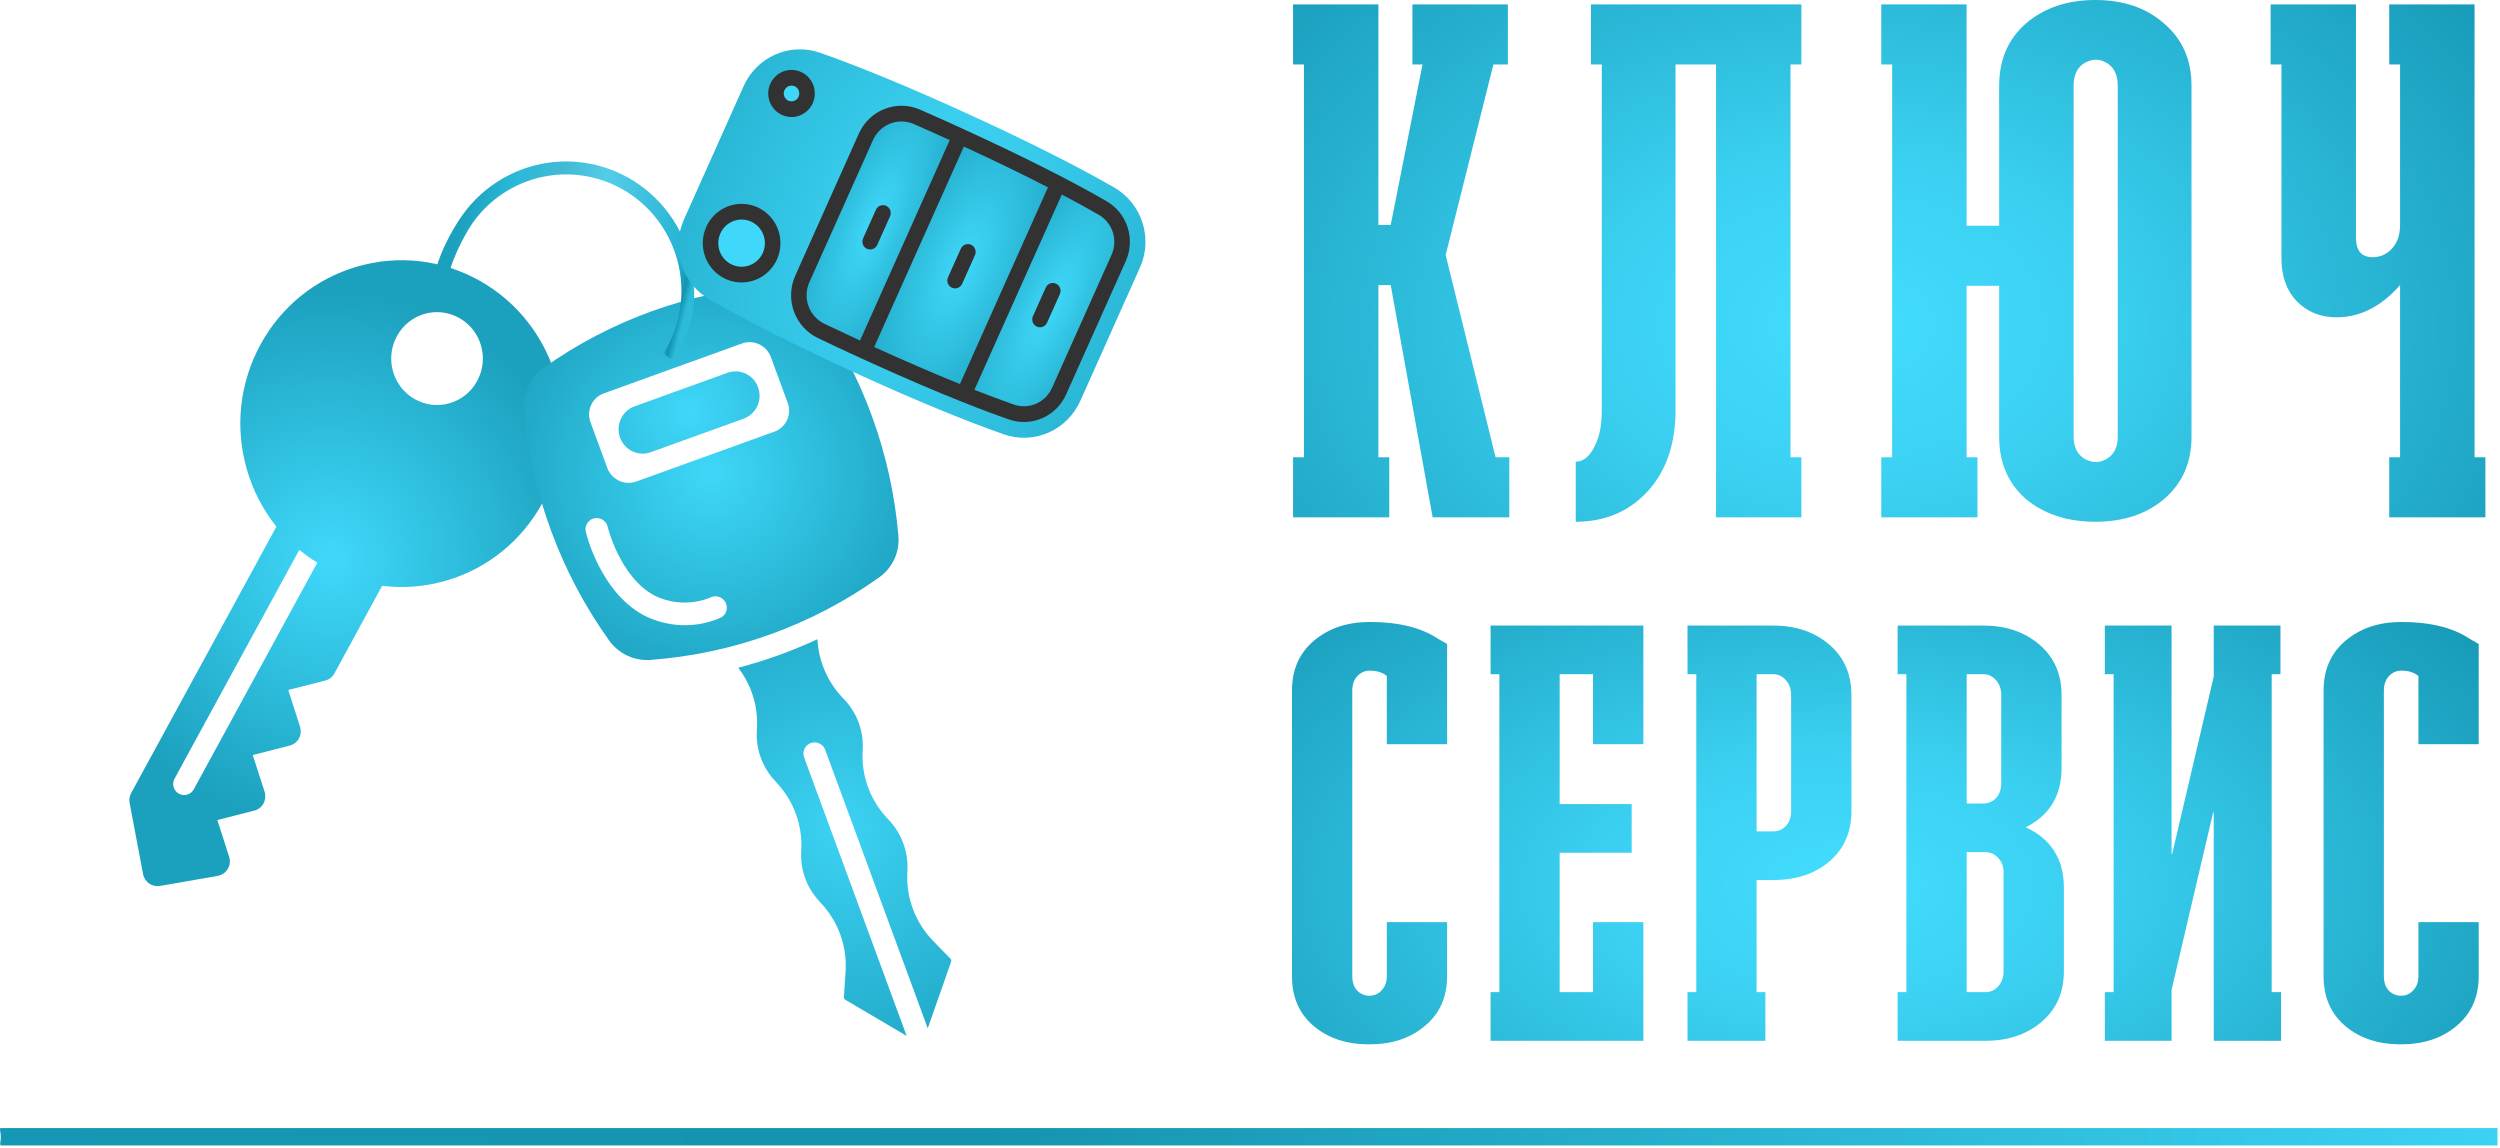
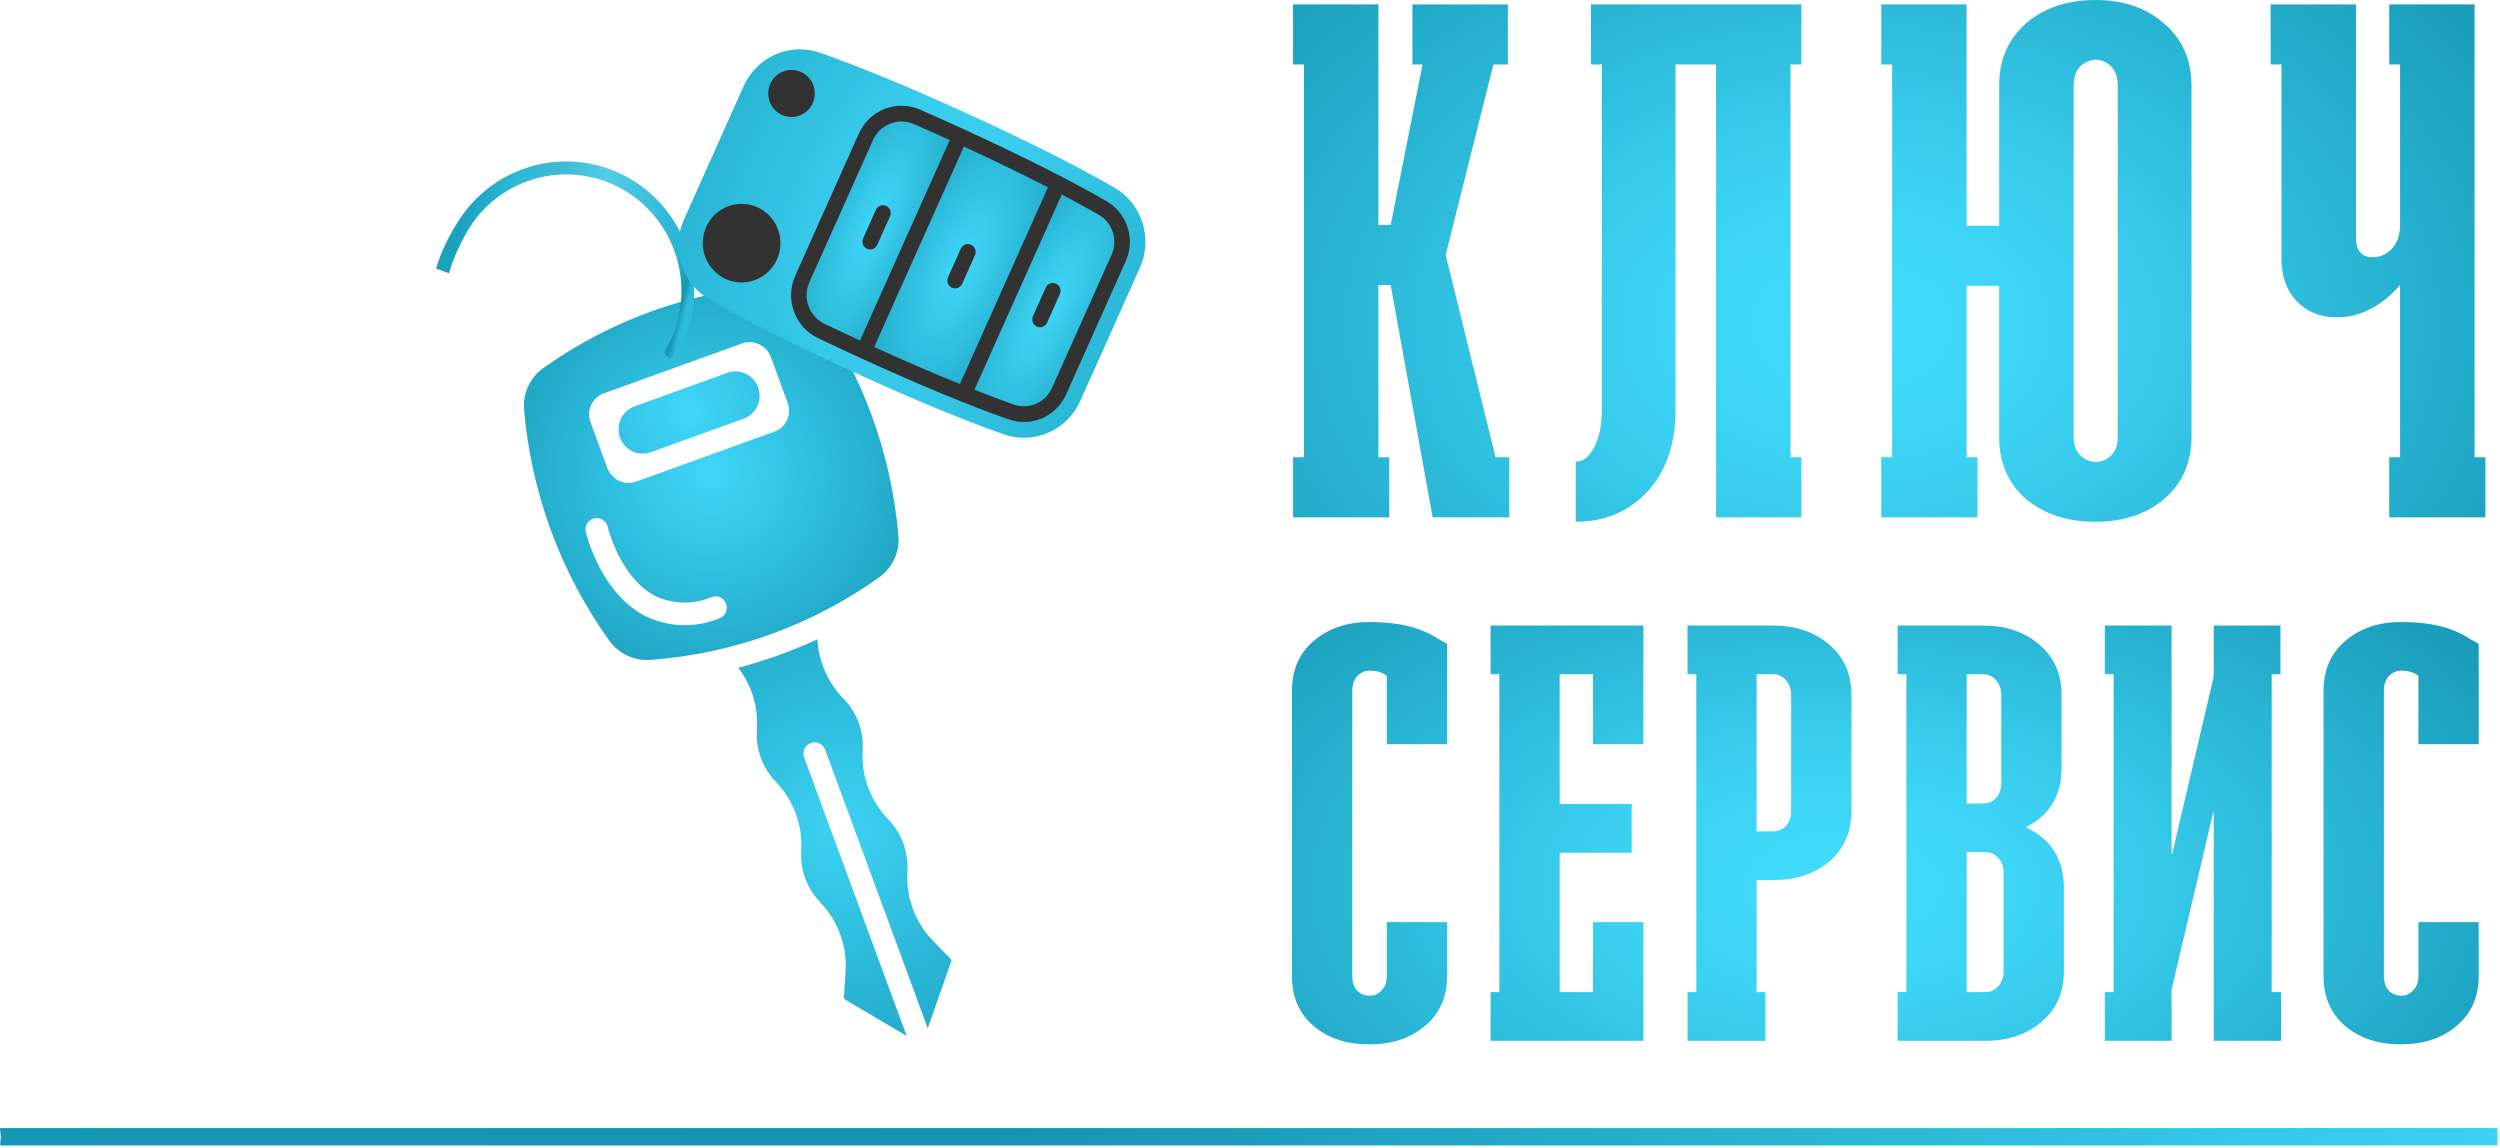
<svg xmlns="http://www.w3.org/2000/svg" width="183" height="84" viewBox="0 0 183 84" fill="none">
  <path d="M104.129 4.72H103.388V0.322H110.376V4.72H109.317L105.823 18.667L109.476 33.473H110.481V37.871H104.87L101.8 20.867H100.9V33.473H101.694V37.871H94.653V33.473H95.448V4.72H94.653V0.322H100.9V16.468H101.8L104.129 4.72ZM131.861 37.871H125.615V4.72H122.65V30.04C122.65 32.507 121.962 34.492 120.586 35.994C119.209 37.46 117.462 38.193 115.345 38.193V33.794C115.874 33.794 116.316 33.455 116.669 32.775C117.057 32.096 117.251 31.184 117.251 30.04V4.72H116.457V0.322H131.861V4.72H131.067V33.473H131.861V37.871ZM138.504 4.72H137.709V0.322H143.956V16.522H146.338V6.276C146.338 4.381 146.991 2.861 148.297 1.717C149.638 0.572 151.332 0 153.379 0C155.425 0 157.102 0.572 158.408 1.717C159.749 2.861 160.419 4.381 160.419 6.276V31.971C160.419 33.866 159.749 35.386 158.408 36.53C157.102 37.639 155.425 38.193 153.379 38.193C151.332 38.193 149.638 37.639 148.297 36.53C146.991 35.386 146.338 33.866 146.338 31.971V20.92H143.956V33.473H144.75V37.871H137.709V33.473H138.504V4.72ZM151.79 6.276V31.971C151.79 32.722 152.055 33.258 152.585 33.58C153.149 33.902 153.696 33.902 154.226 33.58C154.755 33.258 155.02 32.722 155.02 31.971V6.276C155.02 5.489 154.755 4.935 154.226 4.613C153.696 4.291 153.149 4.291 152.585 4.613C152.055 4.935 151.79 5.489 151.79 6.276ZM167.003 4.72H166.209V0.322H172.456V17.38C172.456 18.346 172.862 18.828 173.673 18.828C174.238 18.828 174.715 18.614 175.103 18.185C175.491 17.756 175.685 17.183 175.685 16.468V4.72H174.891V0.322H181.138V33.473H181.931V37.871H174.891V33.473H175.685V20.867C174.308 22.44 172.756 23.227 171.027 23.227C169.862 23.227 168.892 22.834 168.115 22.047C167.374 21.26 167.003 20.223 167.003 18.936V4.72Z" fill="url(#paint0_radial_2002_1481)" />
  <path d="M101.515 54.475V49.481C101.201 49.22 100.786 49.09 100.272 49.09C99.9 49.09 99.587 49.235 99.329 49.524C99.101 49.785 98.987 50.132 98.987 50.566V71.453C98.987 71.888 99.101 72.235 99.329 72.496C99.587 72.756 99.886 72.887 100.229 72.887C100.601 72.887 100.901 72.756 101.129 72.496C101.386 72.235 101.515 71.888 101.515 71.453V67.502H105.929V71.453C105.929 72.987 105.385 74.203 104.3 75.101C103.243 75.999 101.887 76.447 100.229 76.447C98.572 76.447 97.216 75.999 96.158 75.101C95.101 74.203 94.573 72.987 94.573 71.453V50.566C94.573 49.032 95.101 47.816 96.158 46.919C97.243 45.992 98.615 45.529 100.272 45.529C102.358 45.529 104.014 45.934 105.243 46.745L105.929 47.136V54.475H101.515ZM120.295 54.475H116.609V49.35H114.167V58.86H119.438V62.421H114.167V72.626H116.609V67.502H120.295V76.187H109.11V72.626H109.753V49.35H109.11V45.79H120.295V54.475ZM124.169 49.35H123.526V45.79H129.783C131.44 45.79 132.811 46.253 133.897 47.179C134.982 48.106 135.525 49.336 135.525 50.87V59.381C135.525 60.916 134.982 62.146 133.897 63.072C132.839 63.97 131.468 64.419 129.783 64.419H128.583V72.626H129.226V76.187H123.526V72.626H124.169V49.35ZM128.583 49.35V60.858H129.783C130.155 60.858 130.468 60.728 130.726 60.467C130.983 60.178 131.111 59.816 131.111 59.381V50.87C131.111 50.436 130.983 50.074 130.726 49.785C130.468 49.495 130.155 49.35 129.783 49.35H128.583ZM139.548 49.35H138.906V45.79H145.162C146.818 45.79 148.19 46.253 149.276 47.179C150.361 48.106 150.905 49.336 150.905 50.87V56.212C150.905 58.238 150.032 59.685 148.29 60.554C150.147 61.422 151.076 62.899 151.076 64.983V71.106C151.076 72.64 150.533 73.871 149.447 74.797C148.361 75.723 146.99 76.187 145.334 76.187H138.906V72.626H139.548V49.35ZM145.334 62.378H143.962V72.626H145.334C145.704 72.626 146.019 72.481 146.276 72.192C146.533 71.902 146.662 71.54 146.662 71.106V63.854C146.662 63.42 146.533 63.072 146.276 62.812C146.019 62.522 145.704 62.378 145.334 62.378ZM143.962 49.35V58.817H145.162C145.533 58.817 145.848 58.687 146.105 58.426C146.362 58.137 146.491 57.775 146.491 57.341V50.87C146.491 50.436 146.362 50.074 146.105 49.785C145.848 49.495 145.533 49.35 145.162 49.35H143.962ZM154.717 49.35H154.074V45.79H158.96V62.508H159.003L162.045 49.524V45.79H166.93V49.35H166.287V72.626H166.973V76.187H162.045V59.468H162.002L158.96 72.452V76.187H154.074V72.626H154.717V49.35ZM177.027 54.475V49.481C176.712 49.22 176.299 49.09 175.785 49.09C175.413 49.09 175.099 49.235 174.842 49.524C174.612 49.785 174.499 50.132 174.499 50.566V71.453C174.499 71.888 174.612 72.235 174.842 72.496C175.099 72.756 175.399 72.887 175.742 72.887C176.112 72.887 176.412 72.756 176.642 72.496C176.899 72.235 177.027 71.888 177.027 71.453V67.502H181.441V71.453C181.441 72.987 180.898 74.203 179.813 75.101C178.755 75.999 177.398 76.447 175.742 76.447C174.084 76.447 172.727 75.999 171.671 75.101C170.613 74.203 170.085 72.987 170.085 71.453V50.566C170.085 49.032 170.613 47.816 171.671 46.919C172.756 45.992 174.127 45.529 175.785 45.529C177.869 45.529 179.527 45.934 180.756 46.745L181.441 47.136V54.475H177.027Z" fill="url(#paint1_radial_2002_1481)" />
  <path d="M0.061 82.573C-0.076 82.573 0.061 82.859 0.061 83.211C0.061 83.564 -0.054 83.85 0.084 83.85L0.061 82.573ZM0.084 83.85H182.817V82.573H0.061L0.084 83.85Z" fill="url(#paint2_linear_2002_1481)" />
-   <path d="M9.488 58.775C9.439 58.531 9.479 58.27 9.603 58.049L20.233 38.55C19.247 37.319 18.505 35.891 18.058 34.321C17.185 31.253 17.545 28.021 19.065 25.225C20.589 22.433 23.096 20.405 26.125 19.521C29.156 18.635 32.338 19.001 35.099 20.543C40.797 23.731 42.871 31.018 39.721 36.79C38.196 39.589 35.693 41.616 32.664 42.501C31.114 42.954 29.529 43.074 27.971 42.883L24.48 49.292C24.334 49.556 24.096 49.743 23.802 49.819L21.101 50.505L21.961 53.195C22.051 53.48 22.028 53.788 21.881 54.052C21.742 54.313 21.496 54.505 21.211 54.576L18.501 55.267L19.369 57.953C19.459 58.237 19.43 58.548 19.291 58.81C19.144 59.073 18.938 59.252 18.613 59.336L15.909 60.026L16.771 62.714C16.872 63.01 16.83 63.336 16.676 63.604C16.531 63.842 16.314 64.01 16.057 64.085C16.02 64.096 15.982 64.106 15.943 64.113L11.706 64.851C11.134 64.951 10.587 64.567 10.474 63.99L9.488 58.775ZM30.368 29.222C31.992 30.131 34.031 29.535 34.926 27.891C35.823 26.246 35.236 24.181 33.612 23.273C31.991 22.365 29.953 22.959 29.054 24.604C28.159 26.247 28.748 28.314 30.368 29.222ZM13.091 58.098C13.284 58.206 13.507 58.223 13.702 58.166C13.897 58.109 14.076 57.974 14.183 57.779L23.227 41.186C22.763 40.903 22.326 40.589 21.912 40.247L12.778 56.995C12.565 57.387 12.706 57.882 13.091 58.098Z" fill="url(#paint3_radial_2002_1481)" />
  <path d="M53.253 27.288C54.158 26.962 55.156 27.432 55.492 28.345C55.835 29.277 55.359 30.314 54.434 30.647L47.63 33.103C46.724 33.43 45.727 32.96 45.391 32.047C45.048 31.115 45.524 30.078 46.449 29.744L53.253 27.288Z" fill="url(#paint4_radial_2002_1481)" />
  <path d="M39.761 26.95C38.792 27.639 38.261 28.793 38.364 29.989C38.881 36.059 41.028 41.893 44.577 46.87C45.274 47.85 46.43 48.395 47.62 48.305C53.662 47.854 59.45 45.764 64.367 42.256C65.336 41.567 65.867 40.413 65.763 39.217C65.245 33.148 63.098 27.315 59.55 22.34C58.852 21.359 57.696 20.814 56.506 20.904C50.465 21.355 44.677 23.444 39.761 26.95ZM44.48 38.559C44.488 38.594 45.368 42.205 47.873 43.577C49.206 44.24 50.755 44.283 52.107 43.693C52.531 43.549 52.996 43.773 53.152 44.197C53.308 44.621 53.098 45.089 52.68 45.248C50.884 46.01 48.836 45.926 47.089 45.021C43.928 43.283 42.92 39.096 42.881 38.922C42.78 38.478 43.054 38.04 43.494 37.94C43.934 37.841 44.376 38.118 44.483 38.56L44.48 38.559ZM56.428 26.142L57.659 29.483C57.811 29.895 57.794 30.35 57.612 30.746C57.43 31.142 57.098 31.448 56.688 31.596L46.57 35.248C46.161 35.396 45.708 35.374 45.311 35.187C44.914 35 44.606 34.663 44.454 34.25L43.224 30.908C42.909 30.049 43.343 29.103 44.195 28.796L54.312 25.143C55.164 24.835 56.112 25.282 56.428 26.142Z" fill="url(#paint5_radial_2002_1481)" />
  <path d="M58.888 54.817C59.026 54.515 59.334 54.329 59.667 54.345C59.999 54.362 60.291 54.577 60.407 54.892L67.911 75.272L69.622 70.398C69.652 70.323 69.632 70.237 69.574 70.18L68.293 68.862C66.999 67.528 66.318 65.715 66.418 63.867L66.425 63.713C66.492 62.338 65.989 60.991 65.035 59.989C63.714 58.641 63.026 56.794 63.15 54.919C63.238 53.531 62.734 52.164 61.762 51.16L61.692 51.088C60.577 49.922 59.918 48.395 59.836 46.789C57.971 47.658 56.03 48.358 54.037 48.879C55.022 50.154 55.509 51.743 55.408 53.343L55.404 53.432C55.307 54.83 55.811 56.209 56.788 57.223C56.809 57.245 56.829 57.268 56.848 57.291C58.113 58.634 58.766 60.441 58.649 62.273C58.558 63.662 59.062 65.031 60.034 66.037C60.055 66.059 60.075 66.082 60.093 66.106C61.354 67.446 62.008 69.246 61.899 71.075L61.775 72.987C61.771 73.066 61.81 73.141 61.877 73.183L66.366 75.829L58.864 55.449C58.788 55.242 58.797 55.015 58.888 54.817Z" fill="url(#paint6_radial_2002_1481)" />
  <path d="M31.93 19.659C32.258 18.334 33.283 16.439 34.127 15.373C34.971 14.306 36.033 13.437 37.24 12.825C38.446 12.212 39.77 11.871 41.119 11.823C42.468 11.776 43.812 12.024 45.057 12.551C46.303 13.077 47.422 13.87 48.337 14.875C49.251 15.879 49.941 17.072 50.358 18.371C50.776 19.67 50.911 21.045 50.755 22.402C50.598 23.759 50.154 25.065 49.452 26.232C49.243 26.483 48.522 25.954 48.651 25.739C49.283 24.689 49.682 23.513 49.823 22.292C49.964 21.071 49.843 19.833 49.467 18.664C49.091 17.495 48.471 16.421 47.647 15.517C46.824 14.613 45.817 13.9 44.696 13.426C43.575 12.952 42.366 12.729 41.151 12.771C39.937 12.814 38.746 13.121 37.66 13.673C36.574 14.224 35.618 15.006 34.859 15.966C34.099 16.925 33.165 18.816 32.87 20.009L31.93 19.659Z" fill="url(#paint7_linear_2002_1481)" />
  <path d="M81.592 14.126L59.689 4.558C58.102 3.864 56.259 4.604 55.574 6.21L50.697 17.64C50.012 19.246 50.743 21.11 52.33 21.803L74.233 31.371C75.821 32.065 77.663 31.325 78.348 29.719L83.225 18.289C83.91 16.683 83.179 14.819 81.592 14.126Z" fill="#323233" />
-   <path d="M55.839 18.51C56.227 17.642 55.847 16.619 54.989 16.226C54.13 15.833 53.12 16.218 52.731 17.086C52.342 17.955 52.723 18.977 53.581 19.371C54.44 19.764 55.45 19.378 55.839 18.51Z" fill="#40D8FA" />
  <path d="M74.209 29.612C74.743 29.8 75.329 29.778 75.847 29.551C76.367 29.323 76.782 28.906 77.012 28.383L81.362 18.663C81.599 18.143 81.634 17.552 81.461 17.006C81.288 16.461 80.918 16.002 80.426 15.72C79.605 15.248 78.697 14.752 77.724 14.239L71.326 28.535C72.35 28.936 73.317 29.3 74.209 29.612ZM75.61 23.147L76.548 21.05C76.61 20.912 76.724 20.803 76.865 20.749C77.007 20.696 77.163 20.701 77.301 20.764C77.438 20.827 77.545 20.942 77.598 21.085C77.651 21.228 77.646 21.386 77.584 21.525L76.646 23.621C76.584 23.76 76.469 23.869 76.328 23.922C76.187 23.976 76.031 23.971 75.894 23.908C75.756 23.845 75.649 23.73 75.596 23.587C75.543 23.444 75.548 23.286 75.61 23.147Z" fill="url(#paint8_radial_2002_1481)" />
-   <path d="M58.457 7.079C58.587 6.79 58.46 6.449 58.174 6.318C57.888 6.187 57.551 6.315 57.422 6.604C57.292 6.894 57.419 7.235 57.705 7.366C57.991 7.497 58.328 7.369 58.457 7.079Z" fill="#40D8FA" />
  <path d="M66.882 9.076C66.334 8.84 65.716 8.829 65.161 9.047C64.606 9.264 64.157 9.692 63.909 10.24L59.242 20.67C58.998 21.22 58.977 21.844 59.182 22.409C59.386 22.975 59.801 23.437 60.338 23.698C61.173 24.098 62.051 24.508 62.954 24.927L69.521 10.253C68.613 9.843 67.73 9.446 66.882 9.076ZM65.152 15.83L64.214 17.926C64.152 18.065 64.038 18.174 63.897 18.227C63.756 18.281 63.599 18.276 63.462 18.213C63.324 18.15 63.217 18.035 63.164 17.892C63.111 17.749 63.116 17.591 63.178 17.452L64.116 15.355C64.178 15.216 64.293 15.108 64.434 15.054C64.575 15.001 64.731 15.006 64.869 15.069C65.006 15.132 65.113 15.247 65.166 15.39C65.22 15.533 65.215 15.691 65.152 15.83Z" fill="url(#paint9_radial_2002_1481)" />
  <path d="M70.267 28.112L76.711 13.712C74.888 12.776 72.832 11.779 70.556 10.729L63.99 25.402C66.272 26.438 68.368 27.345 70.267 28.112ZM69.394 20.299L70.332 18.203C70.394 18.064 70.509 17.956 70.65 17.902C70.791 17.848 70.947 17.853 71.085 17.916C71.222 17.979 71.329 18.095 71.382 18.237C71.435 18.38 71.43 18.538 71.368 18.677L70.43 20.774C70.368 20.913 70.254 21.021 70.112 21.075C69.971 21.129 69.815 21.124 69.678 21.061C69.54 20.998 69.433 20.882 69.38 20.739C69.327 20.597 69.332 20.438 69.394 20.299Z" fill="url(#paint10_radial_2002_1481)" />
  <path d="M54.426 6.323L50.077 16.043C49.603 17.085 49.534 18.27 49.883 19.361C50.232 20.453 50.974 21.372 51.961 21.936C54.696 23.508 58.253 25.3 62.534 27.261C66.814 29.222 70.492 30.745 73.464 31.787C74.535 32.166 75.707 32.123 76.748 31.669C77.788 31.214 78.622 30.379 79.084 29.332L83.433 19.612C83.907 18.57 83.977 17.385 83.628 16.294C83.279 15.202 82.537 14.283 81.549 13.719C78.815 12.147 75.257 10.355 70.977 8.394C66.696 6.433 63.018 4.91 60.046 3.868C58.976 3.489 57.804 3.531 56.763 3.986C55.722 4.441 54.888 5.275 54.426 6.323ZM56.386 6.13C56.525 5.819 56.752 5.557 57.038 5.376C57.325 5.196 57.658 5.106 57.995 5.117C58.332 5.128 58.658 5.24 58.933 5.439C59.207 5.637 59.417 5.914 59.536 6.233C59.655 6.553 59.677 6.901 59.601 7.233C59.525 7.566 59.352 7.868 59.106 8.101C58.86 8.335 58.551 8.489 58.218 8.545C57.885 8.6 57.543 8.555 57.236 8.414C56.824 8.225 56.503 7.879 56.343 7.45C56.184 7.022 56.199 6.547 56.386 6.13ZM51.695 16.612C51.927 16.093 52.306 15.656 52.783 15.356C53.261 15.055 53.815 14.905 54.377 14.923C54.939 14.942 55.483 15.128 55.94 15.46C56.397 15.791 56.747 16.252 56.946 16.784C57.144 17.317 57.181 17.897 57.054 18.451C56.926 19.005 56.639 19.508 56.229 19.897C55.819 20.286 55.304 20.544 54.749 20.636C54.194 20.729 53.624 20.653 53.112 20.419C52.426 20.103 51.892 19.526 51.626 18.812C51.36 18.098 51.385 17.307 51.695 16.612ZM80.988 14.719C81.728 15.142 82.283 15.832 82.544 16.65C82.805 17.468 82.753 18.356 82.397 19.137L78.048 28.857C77.702 29.643 77.078 30.268 76.297 30.61C75.517 30.951 74.639 30.983 73.837 30.7C70.899 29.67 67.254 28.16 63.003 26.213C61.903 25.709 60.853 25.217 59.852 24.737C59.046 24.346 58.424 23.652 58.116 22.804C57.809 21.955 57.841 21.019 58.206 20.194L62.873 9.765C63.245 8.943 63.919 8.3 64.752 7.974C65.585 7.648 66.511 7.664 67.333 8.018C68.349 8.463 69.408 8.938 70.508 9.442C74.759 11.39 78.285 13.165 80.988 14.719Z" fill="url(#paint11_radial_2002_1481)" />
  <defs>
    <radialGradient id="paint0_radial_2002_1481" cx="0" cy="0" r="1" gradientUnits="userSpaceOnUse" gradientTransform="translate(135.553 23.822) scale(59.868 41.287)">
      <stop stop-color="#42DDFF" />
      <stop offset="0.297" stop-color="#3BD0F1" />
      <stop offset="1" stop-color="#1597B4" />
    </radialGradient>
    <radialGradient id="paint1_radial_2002_1481" cx="0" cy="0" r="1" gradientUnits="userSpaceOnUse" gradientTransform="translate(134.967 64.822) scale(59.037 32.861)">
      <stop stop-color="#42DDFF" />
      <stop offset="0.297" stop-color="#3BD0F1" />
      <stop offset="1" stop-color="#1597B4" />
    </radialGradient>
    <linearGradient id="paint2_linear_2002_1481" x1="0.084" y1="84.808" x2="182.817" y2="84.808" gradientUnits="userSpaceOnUse">
      <stop stop-color="#1598B5" />
      <stop offset="0.391" stop-color="#1593AF" />
      <stop offset="1" stop-color="#3BD2F3" />
    </linearGradient>
    <radialGradient id="paint3_radial_2002_1481" cx="0" cy="0" r="1" gradientUnits="userSpaceOnUse" gradientTransform="translate(24.192 40.897) rotate(163.717) scale(19.517 19.977)">
      <stop stop-color="#40D8FA" />
      <stop offset="1" stop-color="#1BA0BD" />
    </radialGradient>
    <radialGradient id="paint4_radial_2002_1481" cx="0" cy="0" r="1" gradientUnits="userSpaceOnUse" gradientTransform="translate(50.441 30.196) rotate(25.258) scale(5.091 5.059)">
      <stop stop-color="#3FD7F8" />
      <stop offset="1" stop-color="#34C5E6" />
    </radialGradient>
    <radialGradient id="paint5_radial_2002_1481" cx="0" cy="0" r="1" gradientUnits="userSpaceOnUse" gradientTransform="translate(52.063 34.605) rotate(25.258) scale(19.83 19.707)">
      <stop stop-color="#3FD7F8" />
      <stop offset="1" stop-color="#1597B4" />
    </radialGradient>
    <radialGradient id="paint6_radial_2002_1481" cx="0" cy="0" r="1" gradientUnits="userSpaceOnUse" gradientTransform="translate(61.642 60.62) rotate(72.114) scale(17.967 17.514)">
      <stop stop-color="#3CD2F3" />
      <stop offset="1" stop-color="#20A7C6" />
    </radialGradient>
    <linearGradient id="paint7_linear_2002_1481" x1="50.094" y1="24.016" x2="32.823" y2="19.445" gradientUnits="userSpaceOnUse">
      <stop offset="0.011" stop-color="#2DBBDA" />
      <stop offset="0.039" stop-color="#1395B1" />
      <stop offset="0.099" stop-color="#28B4D3" />
      <stop offset="0.465" stop-color="#52CDE8" />
      <stop offset="0.645" stop-color="#42BAD4" />
      <stop offset="0.826" stop-color="#2BB9D8" />
      <stop offset="1" stop-color="#1BA0BD" />
    </linearGradient>
    <radialGradient id="paint8_radial_2002_1481" cx="0" cy="0" r="1" gradientUnits="userSpaceOnUse" gradientTransform="translate(76.856 22.455) rotate(116.979) scale(12.126 3.974)">
      <stop stop-color="#40D8FA" />
      <stop offset="1" stop-color="#26B1D0" />
    </radialGradient>
    <radialGradient id="paint9_radial_2002_1481" cx="0" cy="0" r="1" gradientUnits="userSpaceOnUse" gradientTransform="translate(63.906 16.522) rotate(112.919) scale(11.706 3.732)">
      <stop stop-color="#40D8FA" />
      <stop offset="1" stop-color="#26B1D0" />
    </radialGradient>
    <radialGradient id="paint10_radial_2002_1481" cx="0" cy="0" r="1" gradientUnits="userSpaceOnUse" gradientTransform="translate(70.381 19.489) rotate(113.438) scale(11.168 4.749)">
      <stop stop-color="#40D8FA" />
      <stop offset="1" stop-color="#26B1D0" />
    </radialGradient>
    <radialGradient id="paint11_radial_2002_1481" cx="0" cy="0" r="1" gradientUnits="userSpaceOnUse" gradientTransform="translate(68.007 16.415) rotate(-153.681) scale(16.58 25.976)">
      <stop stop-color="#40D8FA" />
      <stop offset="1" stop-color="#2AB7D6" />
    </radialGradient>
  </defs>
</svg>